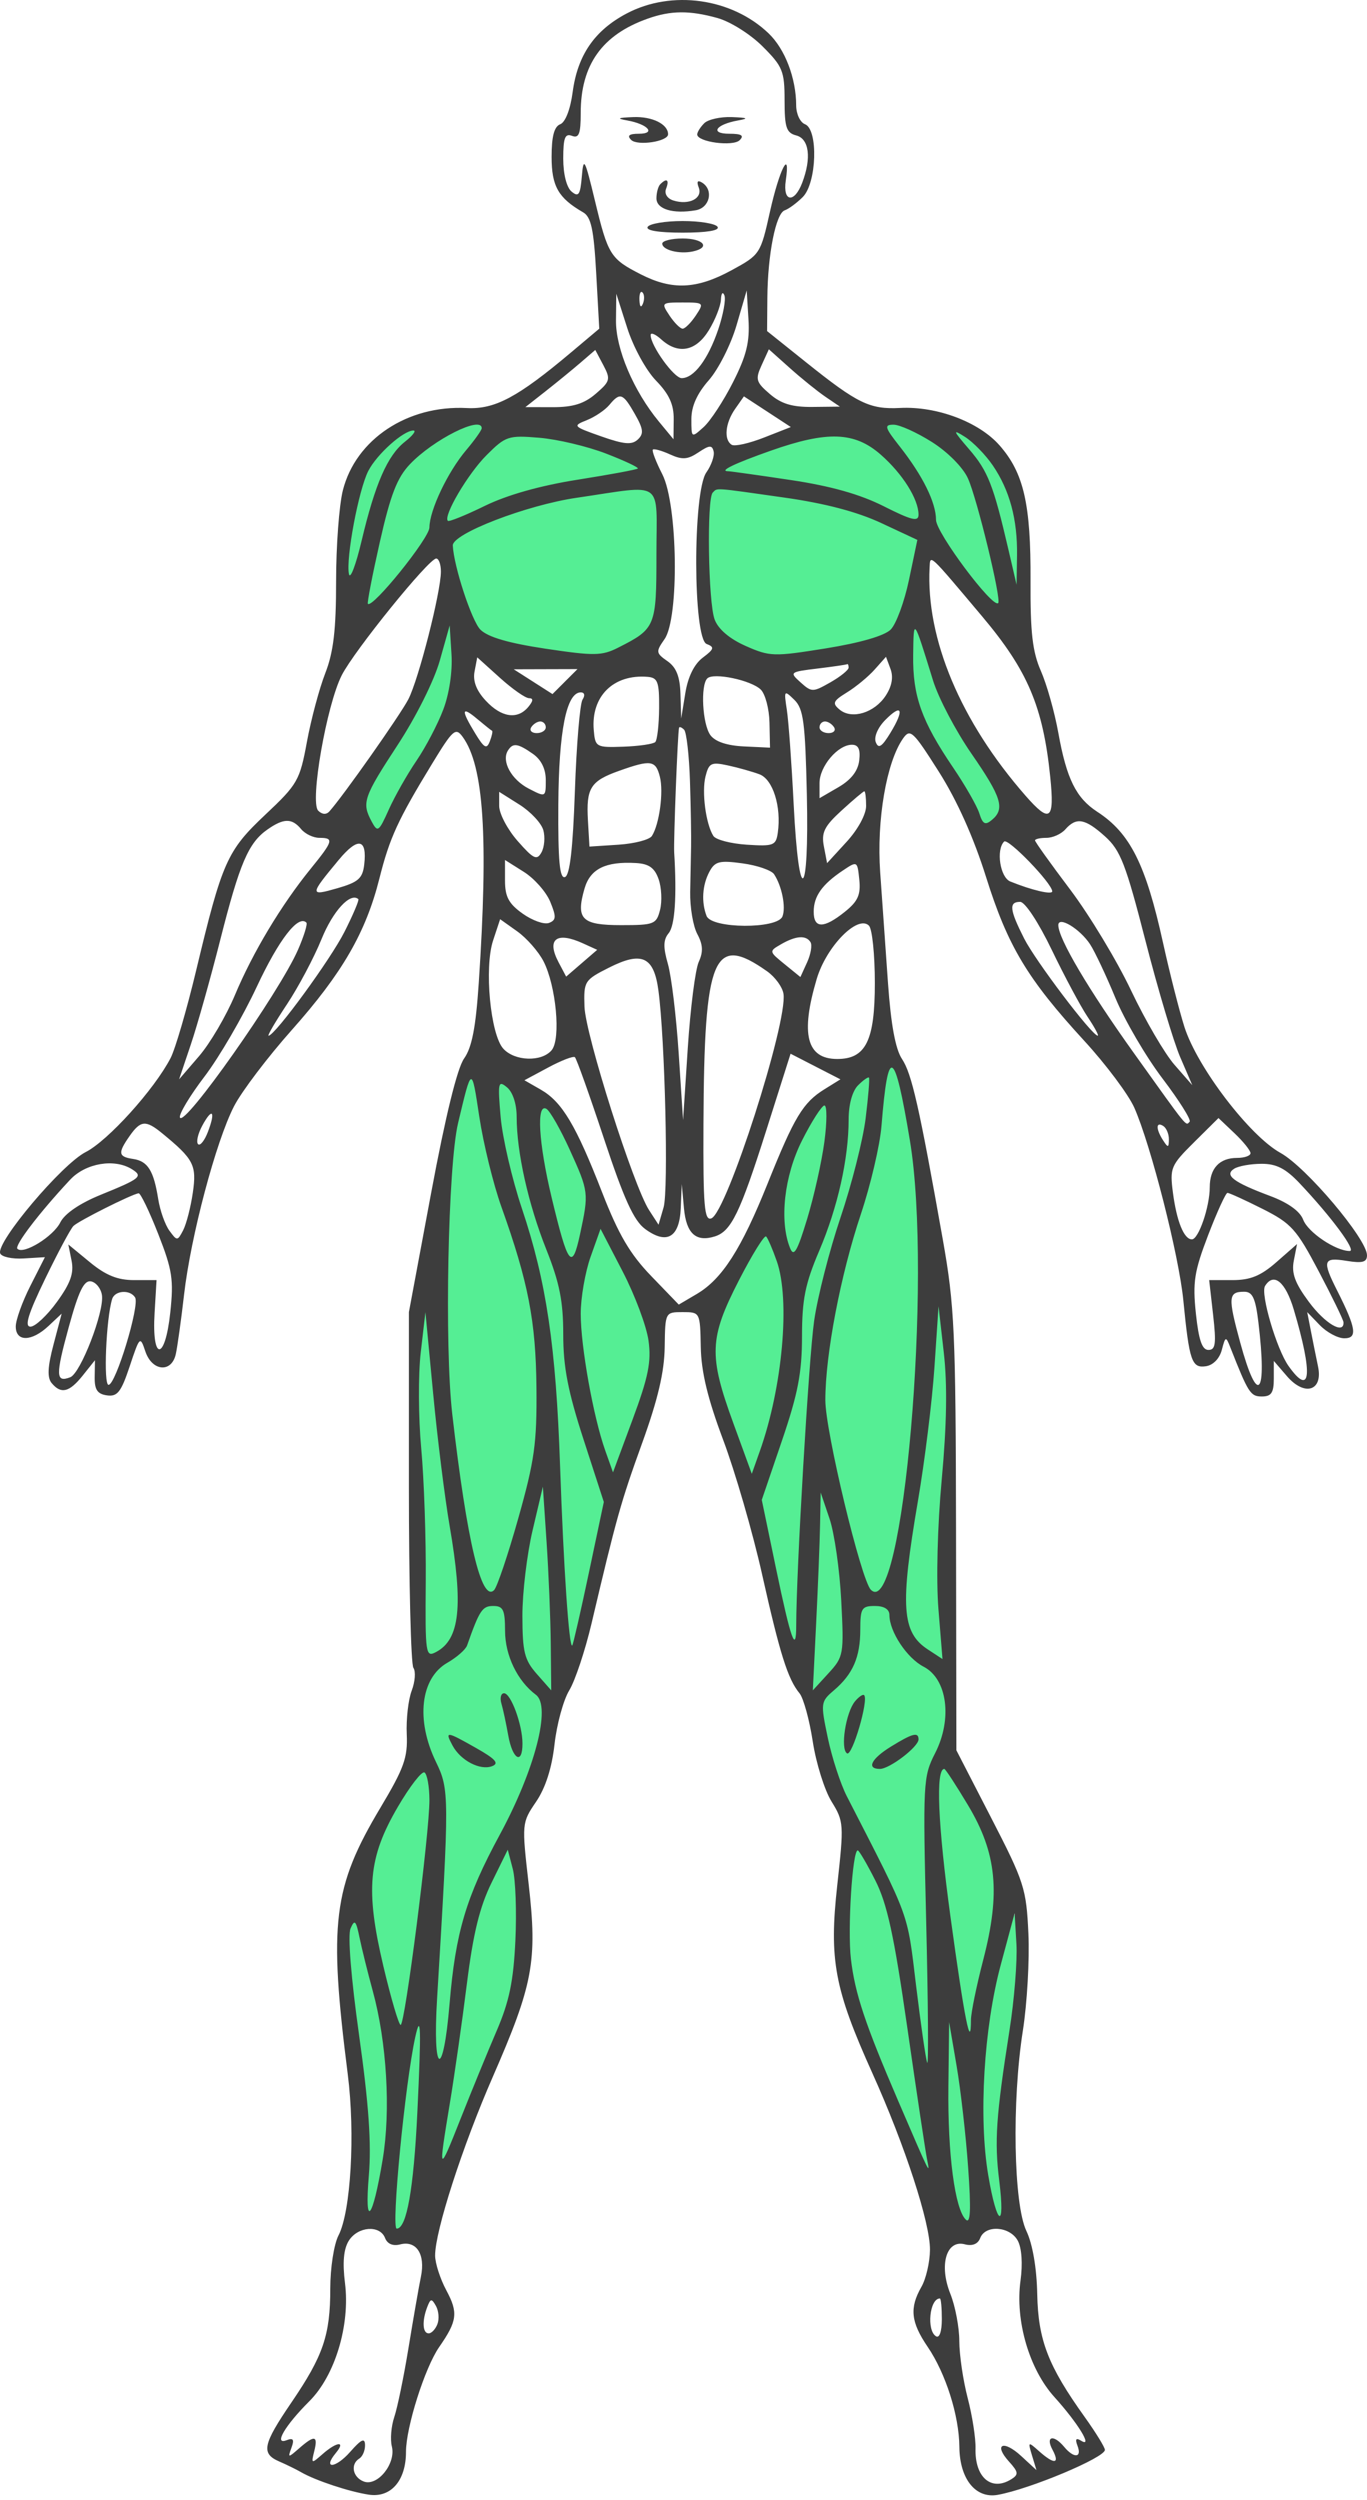
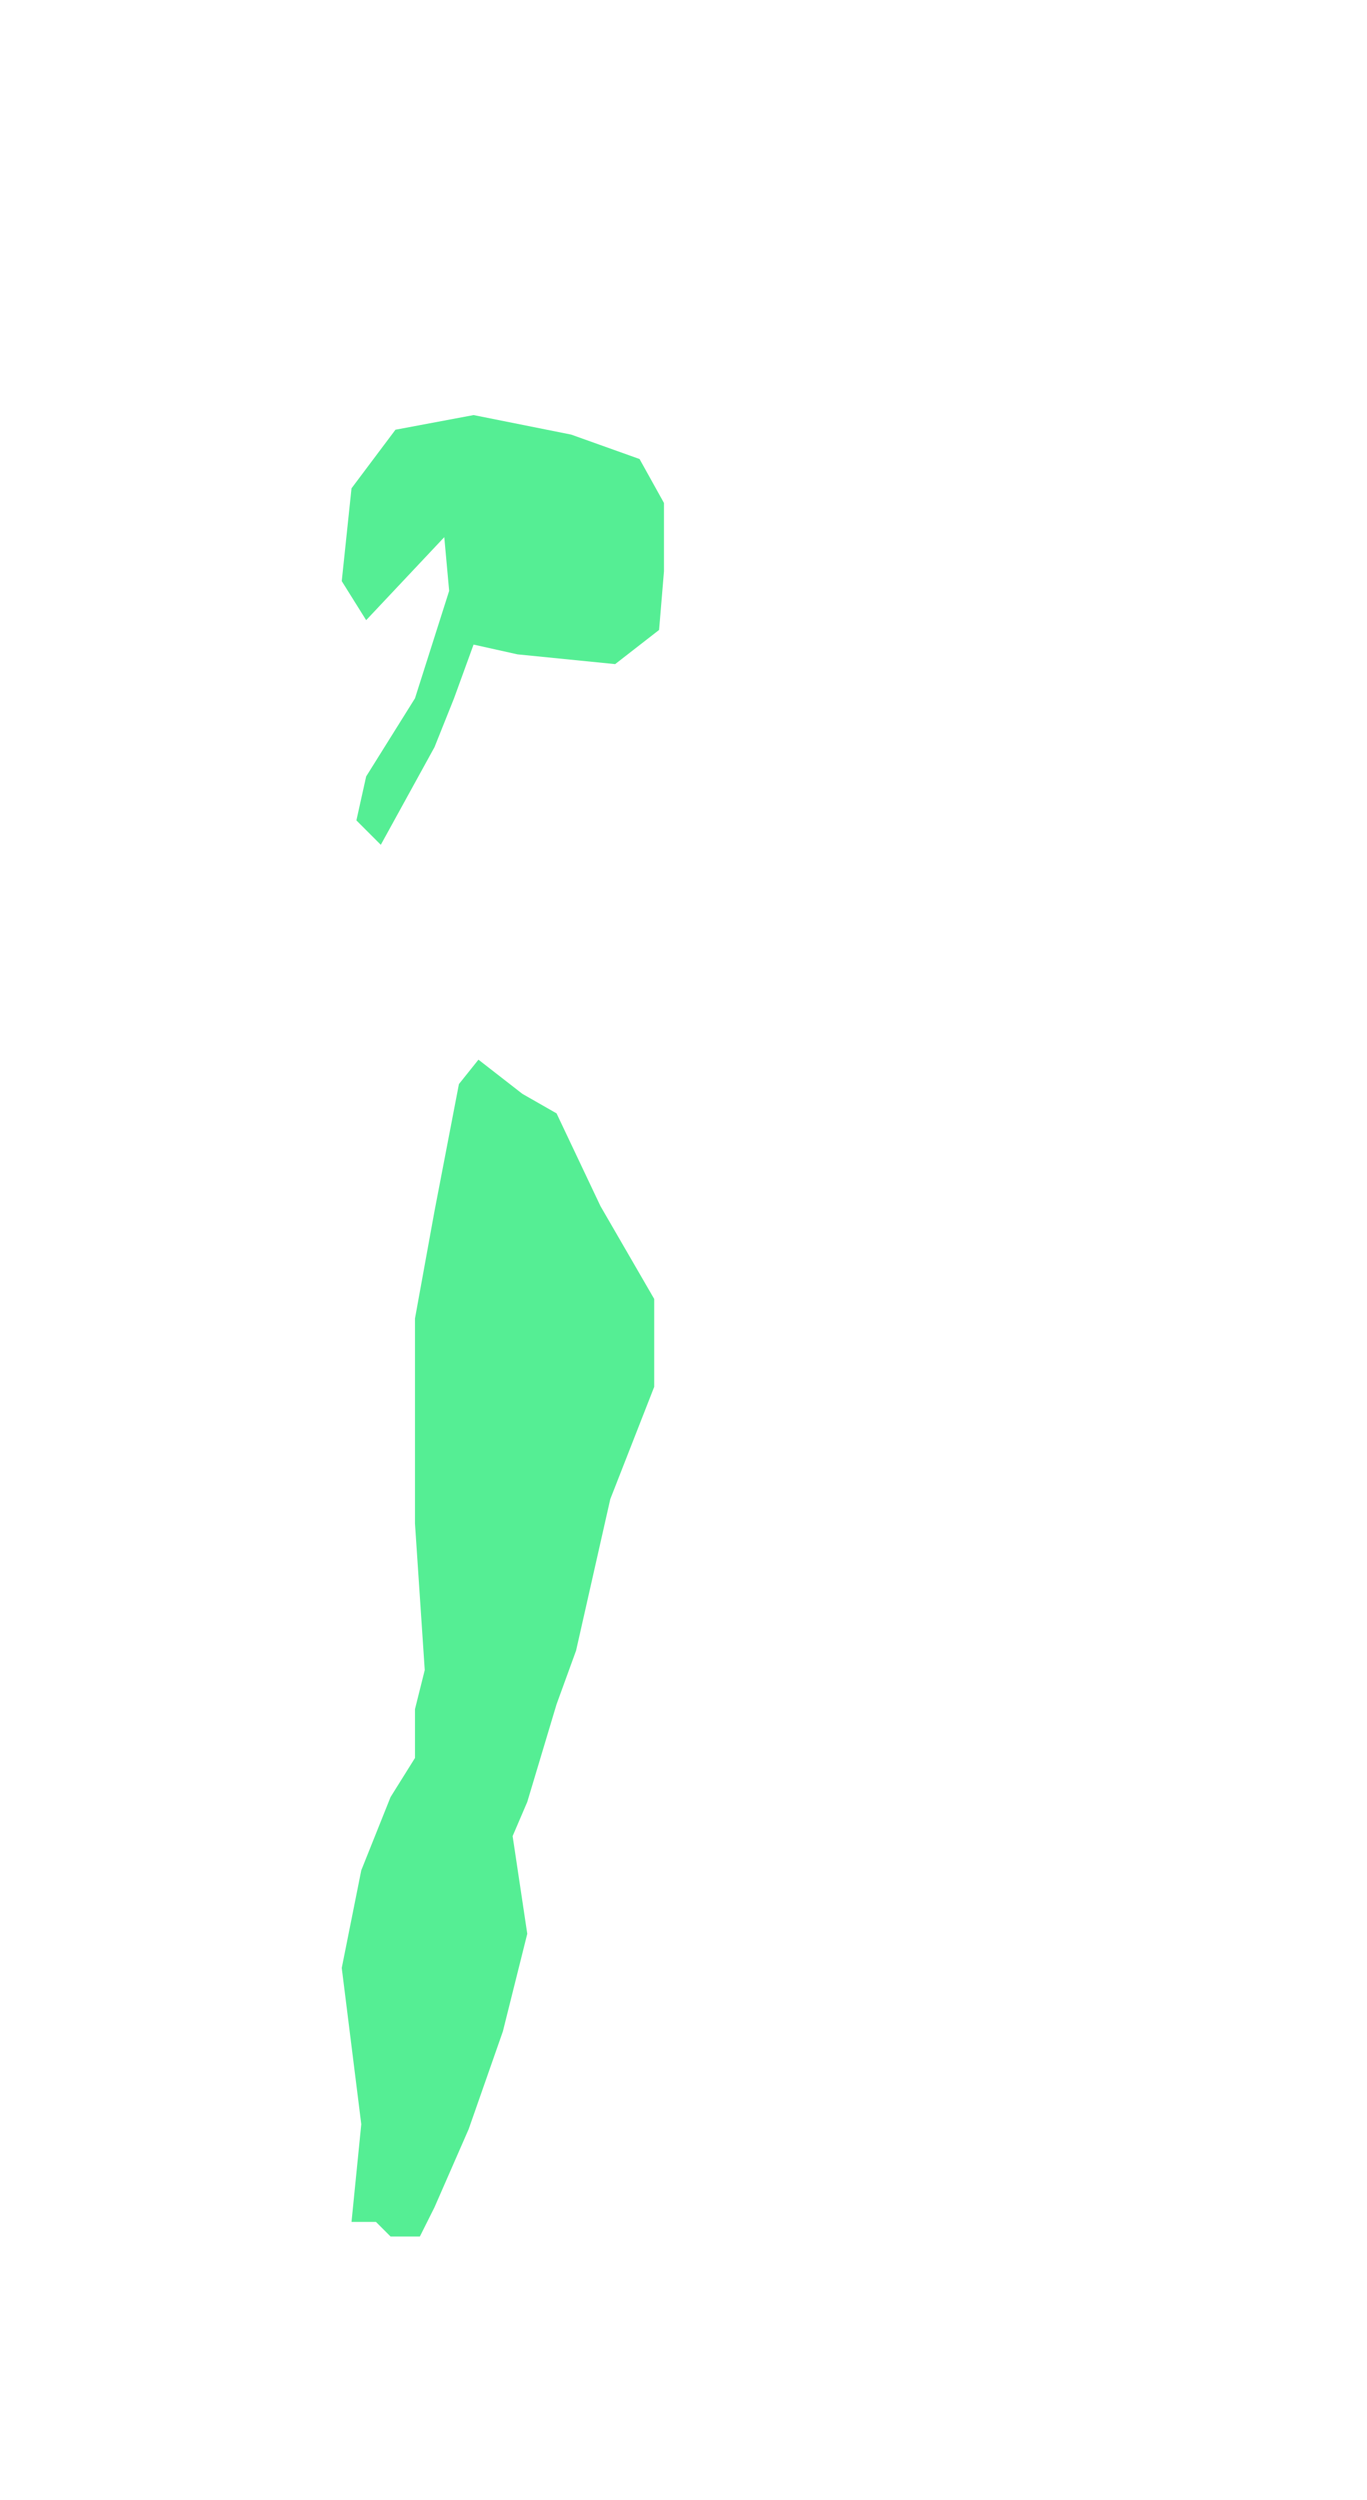
<svg xmlns="http://www.w3.org/2000/svg" width="140" height="256" viewBox="0 0 140 256" fill="none">
  <path d="M37 217.5L36 227.5H38.5L40 229H43L44.5 226L48 218L51.5 208L54 198L52.5 188L54 184.5L57 174.5L59 169L62.5 153.5L67 142V136.5V133L61.5 123.5L57 114L53.5 112L49 108.5L47 111L44.5 124L42.5 135V156L43.5 171L42.5 175V180L40 184L37 191.5L35 201.5L37 217.5Z" fill="#55EE94" />
-   <path d="M103 217.5L104 227.5H101.5L100 229H97L95.5 226L92 218L88.5 208L86 198L87.5 188L86 184.5L83 174.5L81 169L77.5 153.5L73 142V136.5V133L78.5 123.5L83 114L86.5 112L91 108.5L93 111L95.5 124L97.5 135V156L96.5 171L97.5 175V180L100 184L103 191.5L105 201.5L103 217.5Z" fill="#55EE94" />
-   <path d="M37.5 79.5L36.5 84L39 86.5L40 83.5L44.5 76.5L46.5 71.5L48.5 66L53 67L63 68L67.5 64.5L68 58.5V51.5L65.5 47L58.5 44.5L48.5 42.5L40.5 44L36 50L35 59.5L37.5 63.5L45.5 55L46 60.5L42.5 71.5L37.5 79.5Z" fill="#55EE94" />
-   <path d="M102.5 79.5L103.5 84L101 86.5L100 83.5L95.5 76.5L93.5 71.5L91.5 66L87 67L77 68L72.5 64.5L72 58.5V51.5L74.5 47L81.5 44.5L91.5 42.5L99.5 44L104 50L105 59.5L102.5 63.5L94.5 55L94 60.5L97.5 71.5L102.5 79.5Z" fill="#55EE94" />
-   <path fill-rule="evenodd" clip-rule="evenodd" d="M64.19 1.375C60.892 3.113 59.151 5.644 58.648 9.432C58.413 11.201 57.902 12.52 57.374 12.723C56.757 12.96 56.491 13.963 56.491 16.059C56.491 19.069 57.173 20.27 59.716 21.738C60.54 22.214 60.811 23.472 61.06 27.994L61.373 33.654L58.485 36.084C53.024 40.68 50.683 41.928 47.807 41.78C41.73 41.465 36.429 44.986 35.113 50.208C34.732 51.717 34.421 55.905 34.421 59.516C34.421 64.502 34.154 66.769 33.311 68.934C32.7 70.503 31.855 73.664 31.433 75.957C30.707 79.904 30.479 80.304 27.183 83.405C23.254 87.102 22.756 88.224 20.094 99.344C19.133 103.358 17.953 107.403 17.472 108.331C15.808 111.546 11.07 116.792 8.774 117.962C6.335 119.205 -0.394 127.172 0.018 128.328C0.148 128.689 1.231 128.927 2.426 128.854L4.599 128.723L3.107 131.664C2.286 133.283 1.614 135.151 1.614 135.818C1.614 137.412 3.243 137.387 4.97 135.767L6.316 134.505L5.48 137.67C4.875 139.961 4.822 141.051 5.29 141.614C6.253 142.773 7.097 142.566 8.481 140.833L9.725 139.274L9.696 140.982C9.674 142.287 9.969 142.732 10.95 142.872C12.023 143.025 12.405 142.537 13.285 139.893C14.31 136.813 14.352 136.774 14.885 138.37C15.566 140.407 17.563 140.598 18 138.668C18.167 137.93 18.55 135.182 18.851 132.561C19.54 126.568 22.116 116.862 23.973 113.261C24.752 111.751 27.416 108.236 29.893 105.451C35.054 99.645 37.468 95.472 38.854 89.959C39.907 85.775 40.743 83.955 44.289 78.141C46.386 74.702 46.661 74.462 47.378 75.442C49.55 78.407 50.027 85.685 49.032 100.639C48.728 105.203 48.329 107.257 47.527 108.385C46.828 109.369 45.618 114.302 44.157 122.134L41.877 134.348V152.223C41.877 162.054 42.084 170.4 42.337 170.769C42.591 171.139 42.513 172.192 42.164 173.108C41.815 174.024 41.587 176.032 41.657 177.569C41.767 179.959 41.377 181.048 38.978 185.062C34.097 193.231 33.647 196.888 35.617 212.401C36.389 218.48 35.93 226.448 34.667 228.887C34.199 229.791 33.825 232.209 33.825 234.327C33.825 239.097 33.105 241.207 29.849 245.985C26.906 250.302 26.718 251.221 28.605 252.036C29.344 252.355 30.35 252.848 30.842 253.133C32.306 253.98 35.78 255.132 37.778 255.431C40.037 255.77 41.579 253.992 41.579 251.05C41.579 248.527 43.512 242.427 44.981 240.31C46.835 237.641 46.94 236.799 45.712 234.51C45.079 233.33 44.562 231.724 44.562 230.94C44.562 228.432 47.361 219.76 50.464 212.659C54.592 203.209 55.042 200.806 54.149 192.973C53.433 186.683 53.436 186.643 54.901 184.486C55.869 183.062 56.517 181.042 56.793 178.591C57.023 176.541 57.702 174.059 58.301 173.075C58.899 172.09 59.927 169.007 60.583 166.223C63.145 155.357 63.579 153.809 65.767 147.754C67.379 143.292 68.041 140.472 68.075 137.923C68.123 134.359 68.128 134.348 69.912 134.348C71.695 134.348 71.702 134.363 71.769 137.923C71.816 140.474 72.475 143.204 74.071 147.456C75.3 150.733 77.086 156.9 78.04 161.16C79.871 169.344 80.681 171.918 81.88 173.374C82.285 173.866 82.896 176.086 83.237 178.309C83.578 180.532 84.443 183.298 85.159 184.456C86.418 186.491 86.438 186.777 85.746 193.031C84.9 200.686 85.455 203.649 89.357 212.304C92.682 219.681 95.267 227.613 95.242 230.363C95.231 231.625 94.837 233.329 94.368 234.148C93.131 236.31 93.28 237.757 94.999 240.284C96.857 243.016 98.226 247.328 98.252 250.533C98.28 253.82 99.91 255.857 102.186 255.448C105.487 254.855 113.158 251.637 113.158 250.845C113.158 250.584 112.224 249.066 111.084 247.472C107.338 242.24 106.323 239.612 106.228 234.898C106.174 232.214 105.753 229.766 105.114 228.421C103.806 225.668 103.621 215.165 104.754 207.932C105.191 205.146 105.447 200.668 105.323 197.98C105.112 193.371 104.896 192.698 101.523 186.153L97.948 179.214L97.912 156.781C97.879 136.352 97.758 133.683 96.554 126.9C94.144 113.318 93.378 109.934 92.377 108.43C91.708 107.424 91.243 104.908 90.945 100.684C90.702 97.243 90.341 92.12 90.143 89.299C89.769 83.975 90.783 78.04 92.48 75.62C93.216 74.57 93.493 74.827 96.148 79.013C98.013 81.953 99.713 85.744 100.992 89.817C103.214 96.886 105.222 100.232 111.046 106.572C113.265 108.987 115.571 112.07 116.17 113.422C117.866 117.253 120.739 128.544 121.191 133.156C121.799 139.365 122.051 140.101 123.496 139.891C124.239 139.783 124.897 139.11 125.13 138.221C125.496 136.824 125.549 136.805 125.988 137.923C127.844 142.644 128.064 142.987 129.233 142.987C130.2 142.987 130.456 142.605 130.456 141.167V139.346L131.8 140.907C133.608 143.006 135.509 142.42 134.987 139.922C134.791 138.986 134.462 137.35 134.254 136.284L133.876 134.348L135.172 135.689C135.885 136.426 137.012 137.029 137.677 137.029C139.05 137.029 138.896 136.01 136.941 132.137C135.392 129.071 135.507 128.711 137.912 129.101C139.534 129.364 140 129.236 140 128.53C140 126.867 133.776 119.501 131.144 118.049C127.978 116.302 122.618 109.279 121.303 105.153C120.781 103.514 119.794 99.634 119.11 96.529C117.342 88.496 115.741 85.307 112.382 83.123C110.203 81.707 109.234 79.745 108.388 75.039C108.008 72.922 107.204 70.07 106.601 68.699C105.741 66.741 105.513 64.76 105.541 59.463C105.581 51.619 104.85 48.425 102.368 45.602C100.259 43.202 95.942 41.577 92.185 41.77C89.081 41.929 87.842 41.329 82.588 37.124L78.561 33.901L78.588 30.5C78.622 26.044 79.457 21.837 80.37 21.533C80.769 21.4 81.6 20.788 82.215 20.174C83.651 18.739 83.816 13.246 82.439 12.718C81.947 12.529 81.542 11.667 81.54 10.8C81.534 7.997 80.397 5.024 78.714 3.414C74.943 -0.194 68.805 -1.056 64.19 1.375ZM73.478 1.846C74.799 2.213 76.848 3.501 78.1 4.752C80.158 6.807 80.351 7.281 80.351 10.278C80.351 13.054 80.534 13.603 81.544 13.867C82.874 14.214 83.122 16.181 82.155 18.72C81.346 20.846 80.152 20.684 80.474 18.492C80.975 15.075 79.817 17.354 78.854 21.679C77.888 26.015 77.843 26.084 74.897 27.685C71.345 29.616 68.841 29.728 65.641 28.097C62.509 26.501 62.27 26.118 60.929 20.546C59.894 16.249 59.761 16.003 59.589 18.055C59.428 19.955 59.256 20.213 58.541 19.62C58.03 19.197 57.684 17.833 57.684 16.239C57.684 14.108 57.866 13.636 58.579 13.91C59.292 14.183 59.474 13.71 59.474 11.571C59.474 6.643 61.659 3.565 66.334 1.91C68.709 1.068 70.611 1.051 73.478 1.846ZM64.246 12.336C66.351 12.713 67.213 13.694 65.439 13.694C64.434 13.694 64.195 13.882 64.636 14.323C65.282 14.967 68.421 14.491 68.421 13.749C68.421 12.715 66.806 11.914 64.872 11.988C63.242 12.05 63.098 12.131 64.246 12.336ZM72.119 12.622C71.726 13.015 71.404 13.53 71.404 13.766C71.404 14.544 75.071 15.036 75.757 14.35C76.235 13.873 75.944 13.694 74.684 13.694C72.672 13.694 73.297 12.745 75.579 12.336C76.727 12.131 76.582 12.05 74.953 11.988C73.788 11.943 72.513 12.228 72.119 12.622ZM67.626 18.858C67.407 19.076 67.228 19.728 67.228 20.306C67.228 21.419 68.913 21.931 71.254 21.53C72.694 21.284 73.111 19.445 71.899 18.696C71.437 18.411 71.323 18.584 71.563 19.207C71.986 20.309 70.56 21.035 68.964 20.529C68.328 20.327 68.022 19.834 68.217 19.324C68.567 18.412 68.291 18.194 67.626 18.858ZM66.334 23.227C66.102 23.602 67.433 23.823 69.912 23.823C72.392 23.823 73.723 23.602 73.491 23.227C73.289 22.9 71.678 22.631 69.912 22.631C68.147 22.631 66.536 22.9 66.334 23.227ZM67.825 24.945C67.825 25.6 69.564 26.045 70.956 25.746C72.802 25.351 72.069 24.419 69.912 24.419C68.764 24.419 67.825 24.656 67.825 24.945ZM65.846 31.085C65.656 31.56 65.514 31.419 65.486 30.724C65.46 30.096 65.601 29.745 65.799 29.943C65.997 30.141 66.019 30.655 65.846 31.085ZM73.546 33.763C72.508 36.806 71.067 38.719 69.811 38.719C69.027 38.719 66.638 35.402 66.634 34.307C66.633 34.01 67.123 34.211 67.723 34.753C69.464 36.328 71.278 35.974 72.603 33.803C73.253 32.738 73.808 31.33 73.834 30.675C73.862 30.02 74.02 29.823 74.188 30.238C74.355 30.652 74.066 32.239 73.546 33.763ZM75.077 39.124C74.113 41.031 72.757 43.102 72.065 43.727C70.81 44.859 70.807 44.857 70.807 42.911C70.807 41.595 71.388 40.3 72.594 38.928C73.577 37.81 74.853 35.284 75.428 33.316L76.474 29.738L76.653 32.697C76.793 35.022 76.456 36.398 75.077 39.124ZM67.188 38.975C68.528 40.356 69.012 41.411 68.996 42.918L68.975 44.975L67.497 43.187C64.885 40.03 63.05 35.707 63.085 32.793L63.117 30.079L64.238 33.584C64.868 35.555 66.16 37.916 67.188 38.975ZM71.254 32.314C70.764 33.051 70.161 33.654 69.912 33.654C69.664 33.654 69.061 33.051 68.57 32.314C67.7 31.003 67.73 30.973 69.912 30.973C72.095 30.973 72.125 31.003 71.254 32.314ZM61.01 40.321C59.824 41.34 58.679 41.696 56.607 41.691L53.807 41.685L55.884 40.053C57.026 39.155 58.636 37.838 59.462 37.127L60.965 35.832L61.789 37.388C62.552 38.83 62.495 39.045 61.01 40.321ZM84.532 40.624L86.018 41.635L83.218 41.667C81.136 41.69 80.014 41.351 78.843 40.345C77.418 39.12 77.339 38.84 78.006 37.378L78.742 35.764L80.894 37.688C82.077 38.747 83.715 40.068 84.532 40.624ZM65.021 42.396C65.896 43.933 65.951 44.411 65.319 45.003C64.708 45.574 63.912 45.505 61.562 44.677C58.675 43.659 58.628 43.606 60.095 43.022C60.929 42.689 61.968 41.987 62.405 41.462C63.504 40.14 63.793 40.243 65.021 42.396ZM78.24 44.804C76.727 45.398 75.242 45.73 74.938 45.543C74.109 45.031 74.273 43.316 75.287 41.869L76.188 40.584L78.59 42.155L80.991 43.725L78.24 44.804ZM49.334 43.846C49.334 44.045 48.621 45.05 47.75 46.081C45.851 48.327 43.996 52.228 43.978 54.013C43.967 55.113 38.157 62.316 37.676 61.828C37.584 61.734 38.137 58.878 38.904 55.48C39.994 50.656 40.668 48.913 41.983 47.531C44.389 45.003 49.334 42.523 49.334 43.846ZM95.449 45.263C97.074 46.291 98.624 47.86 99.133 48.986C100.076 51.08 102.58 61.4 102.229 61.75C101.667 62.312 95.86 54.543 95.86 53.228C95.86 51.455 94.506 48.715 92.149 45.719C90.601 43.752 90.525 43.485 91.517 43.485C92.137 43.485 93.906 44.285 95.449 45.263ZM41.471 45.229C39.684 46.634 38.417 49.533 37.027 55.402C36.445 57.859 35.865 59.38 35.738 58.78C35.404 57.196 36.733 50.124 37.724 48.209C38.611 46.496 41.31 44.081 42.337 44.081C42.665 44.081 42.275 44.598 41.471 45.229ZM101.67 47.647C103.406 50.188 104.215 53.194 104.158 56.891L104.111 59.87L103.281 56.295C101.742 49.673 101.182 48.24 99.263 46.013C97.573 44.052 97.525 43.904 98.842 44.743C99.662 45.266 100.935 46.572 101.67 47.647ZM62.05 46.436C63.959 47.171 65.43 47.863 65.32 47.974C65.209 48.085 62.438 48.599 59.164 49.116C55.33 49.721 51.942 50.677 49.647 51.8C47.686 52.759 45.985 53.447 45.867 53.329C45.373 52.835 47.92 48.512 49.829 46.605C51.788 44.648 52.056 44.559 55.235 44.822C57.074 44.975 60.141 45.7 62.05 46.436ZM90.203 46.553C92.436 48.511 94.07 51.109 94.07 52.7C94.07 53.449 93.374 53.28 90.517 51.84C88.071 50.606 85.099 49.768 80.977 49.15C77.685 48.656 74.81 48.252 74.589 48.252C73.571 48.252 75.195 47.465 78.945 46.144C84.739 44.101 87.523 44.203 90.203 46.553ZM72.34 48.373C70.938 50.372 70.965 65.4 72.371 65.939C73.201 66.257 73.144 66.457 71.973 67.338C71.096 68 70.457 69.297 70.186 70.97L69.763 73.574L69.689 71.076C69.635 69.264 69.268 68.335 68.355 67.696C67.172 66.869 67.154 66.732 68.057 65.444C69.572 63.283 69.419 51.674 67.834 48.568C67.182 47.291 66.745 46.152 66.862 46.036C66.979 45.919 67.77 46.141 68.622 46.528C69.877 47.099 70.427 47.06 71.532 46.32C72.654 45.569 72.929 45.551 73.086 46.222C73.191 46.671 72.855 47.639 72.34 48.373ZM67.228 56.799C67.228 64.171 67.144 64.374 63.291 66.322C61.643 67.155 60.834 67.165 55.88 66.422C52.076 65.851 49.965 65.234 49.199 64.47C48.309 63.58 46.476 57.998 46.373 55.857C46.313 54.648 53.933 51.714 59.074 50.965C68.159 49.641 67.228 48.974 67.228 56.799ZM80.329 50.947C84.501 51.539 87.793 52.405 90.26 53.558L93.95 55.282L93.095 59.364C92.625 61.609 91.78 63.904 91.217 64.465C90.578 65.102 88.086 65.823 84.581 66.387C79.246 67.246 78.842 67.234 76.377 66.145C74.724 65.415 73.57 64.434 73.191 63.439C72.53 61.703 72.369 51.061 72.995 50.437C73.493 49.938 72.966 49.902 80.329 50.947ZM45.154 58.53C45.147 60.654 42.875 69.561 41.82 71.6C40.982 73.219 35.139 81.515 33.736 83.078C33.418 83.433 32.989 83.405 32.587 83.003C31.714 82.131 33.449 72.178 35.004 69.132C36.301 66.594 43.916 57.189 44.675 57.189C44.941 57.189 45.156 57.793 45.154 58.53ZM100.593 63.122C105.254 68.658 106.821 72.352 107.559 79.546C108.014 83.99 107.543 84.345 105.018 81.459C98.379 73.867 94.823 65.409 95.203 58.113C95.274 56.747 95.062 56.55 100.593 63.122ZM95.558 69.683C96.113 71.476 97.884 74.846 99.494 77.172C102.584 81.638 102.948 82.823 101.577 83.959C100.898 84.522 100.647 84.39 100.299 83.288C100.062 82.533 98.857 80.426 97.622 78.605C94.38 73.828 93.467 71.264 93.521 67.096C93.571 63.202 93.539 63.16 95.558 69.683ZM45.401 72.646C44.838 74.14 43.6 76.502 42.65 77.896C41.7 79.29 40.427 81.536 39.821 82.888C38.793 85.181 38.676 85.262 38.062 84.116C37.03 82.19 37.218 81.637 40.73 76.269C42.622 73.379 44.467 69.682 45.044 67.629L46.053 64.041L46.239 66.986C46.351 68.752 46.016 71.017 45.401 72.646ZM54.18 71.489C54.64 71.489 54.617 71.768 54.105 72.382C53.001 73.711 51.35 73.469 49.747 71.742C48.787 70.708 48.414 69.735 48.6 68.758L48.878 67.307L51.195 69.398C52.47 70.548 53.813 71.489 54.18 71.489ZM90.709 71.23C89.554 72.992 87.24 73.694 85.994 72.661C85.209 72.01 85.307 71.779 86.747 70.892C87.658 70.331 88.929 69.282 89.571 68.561L90.738 67.25L91.204 68.508C91.51 69.334 91.34 70.268 90.709 71.23ZM86.909 68.361C86.906 68.606 86.065 69.285 85.038 69.869C83.247 70.888 83.123 70.888 81.99 69.869C80.835 68.832 80.874 68.799 83.711 68.454C85.308 68.26 86.682 68.059 86.763 68.007C86.845 67.956 86.911 68.115 86.909 68.361ZM57.862 69.788L56.582 71.068L54.598 69.799L52.614 68.53L55.878 68.52L59.142 68.51L57.862 69.788ZM67.503 72.506C67.489 74.212 67.311 75.776 67.107 75.98C66.902 76.184 65.436 76.397 63.85 76.453C61.051 76.55 60.96 76.5 60.81 74.766C60.509 71.298 62.824 69.008 66.334 69.303C67.364 69.39 67.523 69.825 67.503 72.506ZM77.911 70.606C78.374 71.056 78.776 72.578 78.806 73.988L78.86 76.553L76.184 76.426C74.449 76.344 73.243 75.938 72.754 75.27C71.94 74.158 71.723 70.177 72.438 69.462C73.066 68.835 76.917 69.639 77.911 70.606ZM59.658 71.638C59.393 72.048 59.041 76.249 58.877 80.974C58.67 86.944 58.359 89.638 57.857 89.804C57.315 89.984 57.146 88.135 57.181 82.404C57.227 74.834 58.014 70.893 59.479 70.893C59.868 70.893 59.942 71.2 59.658 71.638ZM82.632 81.34C82.875 92.203 81.817 93.007 81.284 82.362C81.075 78.185 80.76 73.827 80.584 72.68C80.275 70.669 80.303 70.633 81.351 71.657C82.284 72.568 82.466 73.945 82.632 81.34ZM91.193 75.034C90.314 76.479 89.965 76.701 89.692 75.991C89.487 75.459 89.897 74.499 90.66 73.725C92.377 71.982 92.648 72.645 91.193 75.034ZM50.392 74.823C50.481 74.862 50.38 75.349 50.166 75.904C49.843 76.745 49.589 76.606 48.661 75.082C47.187 72.662 47.251 72.25 48.886 73.624C49.625 74.245 50.302 74.785 50.392 74.823ZM55.895 74.468C55.895 74.796 55.476 75.064 54.965 75.064C54.454 75.064 54.201 74.796 54.404 74.468C54.606 74.14 55.025 73.872 55.334 73.872C55.643 73.872 55.895 74.14 55.895 74.468ZM85.421 74.468C85.624 74.796 85.371 75.064 84.86 75.064C84.349 75.064 83.93 74.796 83.93 74.468C83.93 74.14 84.182 73.872 84.491 73.872C84.8 73.872 85.218 74.14 85.421 74.468ZM70.664 80.029C70.749 82.705 70.8 85.699 70.777 86.682C70.754 87.665 70.712 89.754 70.684 91.324C70.655 92.895 70.984 94.836 71.414 95.639C71.995 96.723 72.032 97.458 71.56 98.494C71.21 99.261 70.706 103.218 70.44 107.288L69.957 114.686L69.506 107.834C69.259 104.065 68.762 99.957 68.403 98.704C67.907 96.972 67.927 96.214 68.487 95.541C69.119 94.779 69.324 91.76 69.046 87.278C68.974 86.107 69.407 75.004 69.544 74.517C69.583 74.381 69.816 74.47 70.062 74.716C70.307 74.962 70.579 77.353 70.664 80.029ZM54.569 77.183C55.433 77.787 55.895 78.727 55.895 79.879C55.895 81.643 55.89 81.646 54.148 80.746C52.372 79.829 51.34 77.947 52.014 76.857C52.522 76.035 53.019 76.099 54.569 77.183ZM87.996 77.865C87.87 78.941 87.164 79.848 85.868 80.601L83.93 81.727V80.183C83.93 78.47 85.802 76.255 87.25 76.255C87.915 76.255 88.13 76.721 87.996 77.865ZM67.581 79.537C67.973 81.098 67.529 84.395 66.765 85.595C66.519 85.98 64.98 86.382 63.343 86.489L60.369 86.682L60.213 84.001C60.021 80.684 60.471 79.97 63.411 78.924C66.663 77.766 67.154 77.838 67.581 79.537ZM77.784 79.283C79.161 79.802 80.035 82.593 79.657 85.264C79.472 86.573 79.227 86.667 76.482 86.489C74.845 86.382 73.306 85.98 73.06 85.595C72.288 84.382 71.853 81.092 72.255 79.494C72.6 78.118 72.841 78.001 74.557 78.374C75.611 78.603 77.063 79.012 77.784 79.283ZM55.644 85.001C55.841 85.714 55.755 86.74 55.453 87.279C54.98 88.124 54.641 87.962 53.013 86.11C51.974 84.927 51.123 83.311 51.123 82.518V81.077L53.204 82.39C54.348 83.112 55.446 84.287 55.644 85.001ZM88.702 82.52C88.702 83.389 87.863 84.933 86.703 86.197L84.705 88.376L84.377 86.661C84.105 85.242 84.417 84.609 86.194 82.985C87.374 81.905 88.42 81.022 88.52 81.022C88.62 81.022 88.702 81.696 88.702 82.52ZM30.842 84.895C31.251 85.386 32.089 85.788 32.705 85.788C34.226 85.788 34.139 86.095 31.808 88.965C28.799 92.67 25.886 97.527 24.061 101.881C23.167 104.014 21.514 106.829 20.388 108.137L18.341 110.515L19.545 106.94C20.208 104.974 21.559 100.174 22.548 96.273C24.546 88.388 25.438 86.299 27.393 84.931C29.057 83.766 29.898 83.758 30.842 84.895ZM113.17 85.64C114.751 87.062 115.297 88.472 117.314 96.335C118.592 101.316 120.193 106.678 120.872 108.251L122.107 111.111L120.284 109.026C119.28 107.879 117.276 104.445 115.828 101.395C114.38 98.345 111.577 93.703 109.598 91.08C107.619 88.457 106 86.194 106 86.049C106 85.906 106.526 85.788 107.17 85.788C107.813 85.788 108.685 85.397 109.108 84.917C110.232 83.644 111.13 83.804 113.17 85.64ZM37.301 88.523C37.137 89.941 36.697 90.329 34.556 90.945C31.688 91.771 31.693 91.656 34.682 88.056C36.657 85.675 37.612 85.846 37.301 88.523ZM107.764 91.258C107.788 91.646 105.678 91.154 103.465 90.255C102.425 89.833 101.991 87.012 102.837 86.168C103.231 85.774 107.71 90.402 107.764 91.258ZM56.351 92.331C56.987 93.877 56.967 94.213 56.222 94.499C55.737 94.685 54.526 94.257 53.53 93.549C52.099 92.531 51.719 91.821 51.719 90.158V88.055L53.658 89.278C54.724 89.95 55.936 91.324 56.351 92.331ZM67.453 90.025C67.751 90.88 67.818 92.287 67.601 93.153C67.228 94.635 66.998 94.726 63.62 94.726C59.572 94.726 58.962 94.12 59.86 90.992C60.442 88.967 62.009 88.186 65.13 88.367C66.463 88.444 67.044 88.859 67.453 90.025ZM79.28 89.517C80.078 90.735 80.502 92.876 80.136 93.831C79.632 95.142 72.869 95.101 72.362 93.783C71.813 92.355 71.927 90.614 72.657 89.251C73.225 88.192 73.683 88.077 76.054 88.402C77.562 88.608 79.013 89.11 79.28 89.517ZM86.513 93.37C84.358 95.094 83.334 95.087 83.334 93.35C83.334 91.771 84.192 90.557 86.316 89.135C87.8 88.142 87.808 88.147 88.005 90.079C88.161 91.626 87.858 92.295 86.513 93.37ZM35.278 95.412C33.842 98.258 28.148 106.046 27.504 106.046C27.365 106.046 28.211 104.603 29.383 102.839C30.556 101.074 32.152 98.068 32.929 96.158C34.103 93.271 35.874 91.346 36.698 92.06C36.803 92.15 36.164 93.658 35.278 95.412ZM107.714 97.258C109.017 99.961 110.666 103.045 111.38 104.11C112.094 105.175 112.565 106.046 112.426 106.046C111.845 106.046 106.054 98.401 104.884 96.09C103.389 93.137 103.303 92.343 104.48 92.343C104.976 92.343 106.359 94.445 107.714 97.258ZM30.517 97.252C28.611 101.617 18.802 115.545 18.426 114.419C18.313 114.081 19.449 112.192 20.949 110.222C22.449 108.251 24.854 104.124 26.291 101.051C28.563 96.195 30.543 93.632 31.378 94.467C31.514 94.603 31.127 95.856 30.517 97.252ZM55.656 98.415C56.953 100.921 57.459 106.372 56.501 107.525C55.481 108.752 52.717 108.668 51.544 107.374C50.224 105.916 49.58 99.081 50.501 96.293L51.22 94.118L52.97 95.362C53.932 96.047 55.141 97.421 55.656 98.415ZM89.597 100.651C89.597 106.559 88.67 108.43 85.746 108.43C82.612 108.43 81.962 105.892 83.645 100.229C84.634 96.904 87.845 93.631 88.993 94.778C89.325 95.11 89.597 97.753 89.597 100.651ZM111.642 96.689C112.119 97.418 113.286 99.889 114.233 102.18C115.18 104.47 117.352 108.185 119.06 110.436C120.767 112.687 122.016 114.675 121.836 114.855C121.413 115.278 121.786 115.737 116.145 107.852C111.478 101.328 108.386 96.097 108.386 94.725C108.386 93.763 110.597 95.098 111.642 96.689ZM59.693 96.586L61.161 97.254L59.572 98.625L57.983 99.996L57.211 98.538C55.952 96.162 56.982 95.352 59.693 96.586ZM83.008 96.469C83.195 96.772 83.039 97.699 82.66 98.53L81.972 100.039L80.354 98.723C78.745 97.414 78.743 97.403 79.991 96.683C81.514 95.805 82.552 95.732 83.008 96.469ZM67.431 101.412C68.103 106.401 68.472 121.865 67.963 123.617L67.444 125.399L66.481 123.915C64.879 121.447 59.952 105.936 59.859 103.067C59.775 100.468 59.852 100.346 62.388 99.068C65.74 97.379 66.965 97.948 67.431 101.412ZM78.561 99.453C79.382 100.032 80.137 101.07 80.24 101.761C80.677 104.693 74.43 124.144 72.856 124.747C72.133 125.025 72.007 123.536 72.044 115.114C72.119 97.833 73.062 95.568 78.561 99.453ZM61.86 116.604C63.901 122.769 64.909 124.98 66.064 125.833C68.288 127.472 69.591 126.714 69.719 123.708L69.822 121.24L70.048 123.72C70.284 126.311 71.278 127.209 73.224 126.593C74.887 126.065 75.802 124.176 78.472 115.757L80.966 107.891L83.518 109.203L86.071 110.515L84.436 111.529C82.237 112.894 81.352 114.361 78.621 121.167C75.921 127.895 73.958 130.959 71.368 132.487L69.516 133.579L66.687 130.648C64.523 128.406 63.343 126.394 61.669 122.095C58.988 115.204 57.562 112.817 55.386 111.57L53.709 110.608L56.144 109.302C57.483 108.583 58.713 108.108 58.877 108.246C59.041 108.383 60.383 112.144 61.86 116.604ZM93.184 116.761C95.531 130.859 92.474 166.059 89.189 162.778C88.187 161.778 84.526 146.536 84.526 143.368C84.526 138.686 86.081 130.546 88.166 124.312C89.169 121.311 90.119 117.248 90.277 115.282C90.947 106.938 91.606 107.273 93.184 116.761ZM51.353 123.576C54.1 131.256 54.878 135.271 54.941 142.094C54.992 147.777 54.745 149.552 53.083 155.448C52.029 159.189 50.912 162.502 50.603 162.812C49.313 164.1 47.826 157.845 46.319 144.802C45.511 137.802 45.88 119.331 46.915 114.984C48.314 109.108 48.297 109.113 49.087 114.341C49.504 117.101 50.523 121.257 51.353 123.576ZM88.652 114.52C88.379 116.722 87.224 121.28 86.086 124.649C84.949 128.017 83.73 132.784 83.379 135.242C82.833 139.069 81.544 160.953 81.544 166.404C81.544 169.451 80.992 167.899 79.473 160.585L78.017 153.575L80.075 147.536C81.724 142.694 82.133 140.577 82.136 136.847C82.14 133.037 82.458 131.453 83.897 128.075C85.796 123.617 86.912 118.635 86.912 114.619C86.912 113.083 87.292 111.711 87.878 111.125C88.41 110.594 88.912 110.24 88.995 110.338C89.079 110.435 88.924 112.317 88.652 114.52ZM52.913 114.352C52.913 117.969 54.099 123.279 55.946 127.923C57.307 131.344 57.684 133.237 57.684 136.637C57.684 139.974 58.166 142.464 59.762 147.383L61.84 153.787L60.307 161.048C59.463 165.042 58.698 168.386 58.606 168.479C58.282 168.808 57.714 160.437 57.361 150.137C56.94 137.844 55.958 131.213 53.449 123.736C52.44 120.725 51.461 116.518 51.275 114.388C50.964 110.831 51.017 110.582 51.925 111.333C52.518 111.824 52.913 113.029 52.913 114.352ZM58.355 117.733C60.299 122.017 60.314 122.133 59.404 126.373C58.592 130.152 58.175 129.617 56.502 122.645C55.155 117.033 54.913 112.888 55.969 113.54C56.338 113.768 57.412 115.655 58.355 117.733ZM84.427 116.92C84.154 118.969 83.359 122.521 82.661 124.815C81.649 128.143 81.296 128.745 80.914 127.794C79.794 125.01 80.312 120.39 82.149 116.754C83.138 114.797 84.167 113.196 84.436 113.196C84.705 113.196 84.701 114.872 84.427 116.92ZM21.299 115.878C20.952 116.788 20.497 117.36 20.287 117.151C20.077 116.941 20.264 116.1 20.702 115.282C21.732 113.36 22.112 113.74 21.299 115.878ZM128.07 118.074C128.07 118.341 127.453 118.559 126.698 118.559C124.889 118.559 123.895 119.626 123.895 121.568C123.895 123.562 122.751 126.9 122.068 126.9C121.259 126.9 120.51 125.06 120.127 122.134C119.793 119.586 119.901 119.328 122.282 116.964L124.79 114.477L126.43 116.034C127.332 116.889 128.07 117.808 128.07 118.074ZM16.593 116.026C19.847 118.692 20.157 119.292 19.748 122.115C19.533 123.6 19.087 125.333 18.758 125.965C18.177 127.081 18.135 127.083 17.35 126.01C16.905 125.403 16.39 123.947 16.204 122.775C15.741 119.856 15.136 118.889 13.632 118.666C12.106 118.44 12.05 118.062 13.28 116.308C14.399 114.711 14.932 114.666 16.593 116.026ZM119.71 116.657C119.702 117.526 119.621 117.542 119.123 116.771C118.368 115.605 118.368 114.816 119.123 115.282C119.451 115.484 119.715 116.103 119.71 116.657ZM13.527 119.727C14.672 120.45 14.389 120.681 10.315 122.336C8.167 123.21 6.624 124.264 6.174 125.165C5.45 126.616 2.406 128.486 1.783 127.863C1.456 127.537 4.049 124.141 7.182 120.793C8.777 119.088 11.731 118.593 13.527 119.727ZM133.116 121.173C136.375 124.625 138.938 128.092 138.231 128.092C136.796 128.092 133.96 126.185 133.466 124.888C133.133 124.012 131.92 123.144 130.062 122.449C126.302 121.044 125.357 120.325 126.402 119.663C126.827 119.393 128.083 119.169 129.193 119.163C130.72 119.157 131.674 119.645 133.116 121.173ZM16.2 126.338C17.65 130.031 17.801 131.013 17.436 134.414C16.904 139.384 15.536 139.404 15.832 134.438L16.033 131.071H13.731C12.044 131.071 10.839 130.584 9.214 129.246L6.998 127.422L7.332 129.097C7.585 130.363 7.218 131.393 5.83 133.305C4.82 134.698 3.601 135.838 3.123 135.838C2.483 135.838 2.878 134.548 4.62 130.95C5.921 128.262 7.226 125.824 7.518 125.531C8.038 125.012 13.495 122.274 14.195 122.181C14.39 122.154 15.292 124.025 16.2 126.338ZM129.289 123.772C132.247 125.261 132.774 125.846 135.059 130.177C136.441 132.799 137.582 135.145 137.594 135.391C137.653 136.678 135.698 135.528 134.051 133.305C132.618 131.374 132.252 130.371 132.505 129.076L132.836 127.378L130.731 129.225C129.124 130.634 128.058 131.071 126.231 131.071H123.836L124.241 134.646C124.574 137.593 124.489 138.221 123.759 138.221C123.11 138.221 122.766 137.218 122.477 134.497C122.136 131.284 122.309 130.181 123.734 126.46C124.643 124.089 125.532 122.145 125.71 122.141C125.889 122.137 127.499 122.871 129.289 123.772ZM66.418 137.272C66.716 139.44 66.403 140.988 64.783 145.355L62.779 150.756L61.981 148.51C60.768 145.091 59.474 137.876 59.474 134.524C59.474 132.877 59.931 130.245 60.489 128.675L61.504 125.821L63.777 130.205C65.027 132.617 66.216 135.797 66.418 137.272ZM79.558 129.146C80.942 133.116 80.144 142.027 77.817 148.585L76.994 150.905L75.094 145.694C72.569 138.771 72.638 137.012 75.669 131.107C77.03 128.455 78.288 126.428 78.463 126.603C78.639 126.779 79.131 127.923 79.558 129.146ZM10.441 132.617C10.686 134.318 8.255 140.611 7.197 141.016C5.701 141.59 5.679 140.853 7.045 135.874C8.057 132.186 8.603 131.065 9.32 131.201C9.839 131.3 10.343 131.937 10.441 132.617ZM132.503 134.097C134.482 140.757 134.262 143.11 131.961 139.859C130.737 138.13 129.071 132.459 129.557 131.675C130.443 130.242 131.652 131.237 132.503 134.097ZM13.836 132.848C14.329 133.645 11.852 141.796 11.116 141.796C10.582 141.796 10.868 135.005 11.486 133.007C11.761 132.123 13.321 132.017 13.836 132.848ZM128.877 135.391C129.787 142.965 128.814 144.057 127.019 137.476C125.746 132.807 125.789 132.263 127.426 132.263C128.277 132.263 128.579 132.914 128.877 135.391ZM96.448 151.472C96.008 156.262 95.867 161.779 96.11 164.766L96.524 169.871L95.022 168.888C92.348 167.138 92.168 164.458 94.005 153.712C94.705 149.616 95.467 143.449 95.699 140.008L96.119 133.752L96.661 138.519C97.029 141.764 96.962 145.899 96.448 151.472ZM46.05 156.244C47.462 164.445 47.1 167.847 44.676 169.142C43.586 169.725 43.543 169.441 43.604 161.88C43.639 157.552 43.429 151.443 43.139 148.305C42.849 145.167 42.826 140.743 43.09 138.474L43.569 134.348L44.361 142.689C44.795 147.277 45.556 153.377 46.05 156.244ZM56.406 168.31L56.454 173.076L54.981 171.404C53.709 169.961 53.508 169.149 53.501 165.446C53.497 163.089 53.967 159.149 54.545 156.691L55.597 152.223L55.977 157.883C56.187 160.996 56.379 165.688 56.406 168.31ZM86.155 163.882C86.438 169.422 86.401 169.631 84.846 171.329L83.245 173.076L83.585 166.224C83.772 162.456 83.952 157.898 83.986 156.095L84.048 152.818L84.956 155.5C85.455 156.974 85.995 160.746 86.155 163.882ZM51.724 166.969C51.727 169.501 52.985 172.111 54.886 173.533C56.468 174.715 54.79 181.199 51.171 187.883C47.733 194.234 46.651 197.88 46.045 205.142C45.389 213.01 44.284 212.542 44.766 204.6C46.025 183.833 46.022 183.24 44.651 180.409C42.568 176.112 43.058 171.83 45.813 170.252C46.776 169.699 47.687 168.902 47.835 168.481C49.107 164.872 49.395 164.437 50.512 164.437C51.535 164.437 51.72 164.825 51.724 166.969ZM91.088 165.36C91.088 167.062 92.881 169.771 94.592 170.654C97.017 171.907 97.561 176.001 95.769 179.51C94.541 181.915 94.51 182.499 94.858 196.901C95.055 205.098 95.102 211.537 94.961 211.209C94.82 210.881 94.308 207.33 93.821 203.318C92.889 195.628 93.273 196.677 86.722 183.91C86.08 182.658 85.206 179.977 84.781 177.951C84.028 174.367 84.045 174.236 85.403 173.076C87.351 171.414 88.105 169.68 88.105 166.86C88.105 164.673 88.25 164.437 89.597 164.437C90.546 164.437 91.088 164.772 91.088 165.36ZM51.349 174.417C51.518 174.99 51.834 176.465 52.052 177.694C52.49 180.158 53.509 180.742 53.509 178.528C53.509 176.604 52.326 173.374 51.621 173.374C51.303 173.374 51.181 173.844 51.349 174.417ZM87.565 174.201C86.614 175.345 86.041 179.092 86.75 179.53C87.28 179.857 88.983 174.052 88.499 173.568C88.376 173.446 87.956 173.73 87.565 174.201ZM46.344 178.723C47.169 180.263 49.174 181.309 50.401 180.838C51.143 180.554 50.76 180.116 48.803 179.005C45.693 177.241 45.541 177.223 46.344 178.723ZM91.237 178.841C89.22 180.086 88.71 181.12 90.113 181.12C91.111 181.12 94.07 178.859 94.07 178.097C94.07 177.312 93.448 177.475 91.237 178.841ZM43.979 184.283C43.999 187.607 41.477 207.337 41.033 207.335C40.841 207.334 40.046 204.63 39.264 201.325C37.411 193.487 37.712 190.184 40.75 184.996C41.979 182.897 43.205 181.317 43.475 181.483C43.744 181.65 43.972 182.91 43.979 184.283ZM99.144 184.844C102.081 189.747 102.481 193.795 100.703 200.643C100.008 203.324 99.439 206.105 99.439 206.824C99.439 210.083 98.771 206.719 97.346 196.287C96.046 186.771 95.81 181.12 96.712 181.12C96.823 181.12 97.917 182.796 99.144 184.844ZM52.782 198.697C52.587 202.857 52.158 204.927 50.867 207.932C49.952 210.062 48.302 214.084 47.2 216.869C44.905 222.674 44.868 222.624 46.067 215.38C46.554 212.43 47.344 206.895 47.821 203.078C48.462 197.961 49.124 195.254 50.345 192.766L52.002 189.394L52.517 191.364C52.801 192.448 52.92 195.747 52.782 198.697ZM89.638 192.523C90.861 194.933 91.558 198.134 92.914 207.567C93.861 214.158 94.77 220.221 94.934 221.04C95.282 222.782 95.308 222.834 91.974 215.082C88.597 207.231 87.561 204.121 87.146 200.585C86.79 197.557 87.298 189.461 87.845 189.461C87.977 189.461 88.784 190.839 89.638 192.523ZM103.385 207.893C102.01 216.651 101.833 219.24 102.335 223.274C102.975 228.41 102.097 227.974 101.209 222.714C100.21 216.798 100.757 207.627 102.494 201.169L103.912 195.895L104.097 199.045C104.197 200.776 103.878 204.758 103.385 207.893ZM38.178 203.862C39.614 209.106 40.026 216.098 39.194 221.098C38.16 227.322 37.313 228.305 37.774 222.748C38.047 219.472 37.768 215.46 36.778 208.406C35.952 202.515 35.602 198.154 35.899 197.463C36.319 196.487 36.459 196.629 36.823 198.399C37.06 199.546 37.669 202.004 38.178 203.862ZM42.743 216.273C42.367 224.136 41.647 228.19 40.629 228.19C40.047 228.19 41.479 213.379 42.522 208.606C43.106 205.933 43.156 207.659 42.743 216.273ZM99.152 221.934C99.459 226.256 99.395 227.723 98.919 227.275C97.795 226.218 97.05 220.556 97.128 213.66L97.203 207.038L97.967 211.507C98.386 213.965 98.92 218.657 99.152 221.934ZM39.435 229.151C39.666 229.753 40.239 229.999 40.968 229.809C42.645 229.37 43.578 230.804 43.11 233.1C42.891 234.168 42.319 237.455 41.837 240.404C41.354 243.353 40.699 246.536 40.381 247.476C40.063 248.416 39.95 249.773 40.131 250.493C40.571 252.241 38.659 254.621 37.249 254.081C36.113 253.645 35.862 252.308 36.807 251.725C37.135 251.522 37.395 250.903 37.385 250.349C37.37 249.581 37.009 249.747 35.863 251.049C34.356 252.761 32.992 252.85 34.409 251.143C35.441 249.902 34.49 249.995 33.033 251.278C31.889 252.284 31.86 252.274 32.184 250.98C32.588 249.368 32.223 249.297 30.639 250.682C29.499 251.679 29.465 251.677 29.853 250.616C30.161 249.777 30.036 249.592 29.344 249.857C28.004 250.371 29.185 248.355 31.692 245.852C34.314 243.233 35.87 238.072 35.333 233.776C35.068 231.659 35.191 230.279 35.721 229.432C36.642 227.959 38.911 227.788 39.435 229.151ZM104.239 229.433C104.641 230.185 104.75 231.799 104.515 233.51C103.952 237.6 105.4 242.576 107.987 245.436C110.381 248.083 111.972 250.678 110.73 249.912C110.193 249.58 110.084 249.733 110.354 250.435C110.828 251.67 109.977 251.731 108.983 250.533C107.898 249.228 107.045 249.441 107.79 250.831C108.577 252.3 107.971 252.366 106.415 250.98C105.281 249.969 105.259 249.983 105.696 251.427L106.148 252.916L104.585 251.474C102.747 249.778 101.719 250.26 103.346 252.055C104.3 253.109 104.336 253.366 103.59 253.838C101.537 255.135 99.823 253.674 99.908 250.699C99.938 249.666 99.576 247.34 99.103 245.529C98.632 243.72 98.246 241.094 98.246 239.695C98.246 238.296 97.832 236.119 97.327 234.858C96.153 231.926 96.917 229.302 98.802 229.794C99.589 230 100.151 229.772 100.39 229.151C100.922 227.766 103.444 227.951 104.239 229.433ZM44.797 237.97C44.597 238.489 44.194 238.915 43.901 238.915C43.276 238.915 43.208 237.644 43.756 236.217C44.095 235.335 44.206 235.322 44.652 236.117C44.931 236.617 44.996 237.45 44.797 237.97ZM96.456 237.46C96.456 238.722 96.215 239.432 95.86 239.213C94.871 238.602 95.206 235.34 96.258 235.34C96.367 235.34 96.456 236.294 96.456 237.46Z" fill="#3D3D3D" />
+   <path d="M37.5 79.5L36.5 84L39 86.5L44.5 76.5L46.5 71.5L48.5 66L53 67L63 68L67.5 64.5L68 58.5V51.5L65.5 47L58.5 44.5L48.5 42.5L40.5 44L36 50L35 59.5L37.5 63.5L45.5 55L46 60.5L42.5 71.5L37.5 79.5Z" fill="#55EE94" />
</svg>